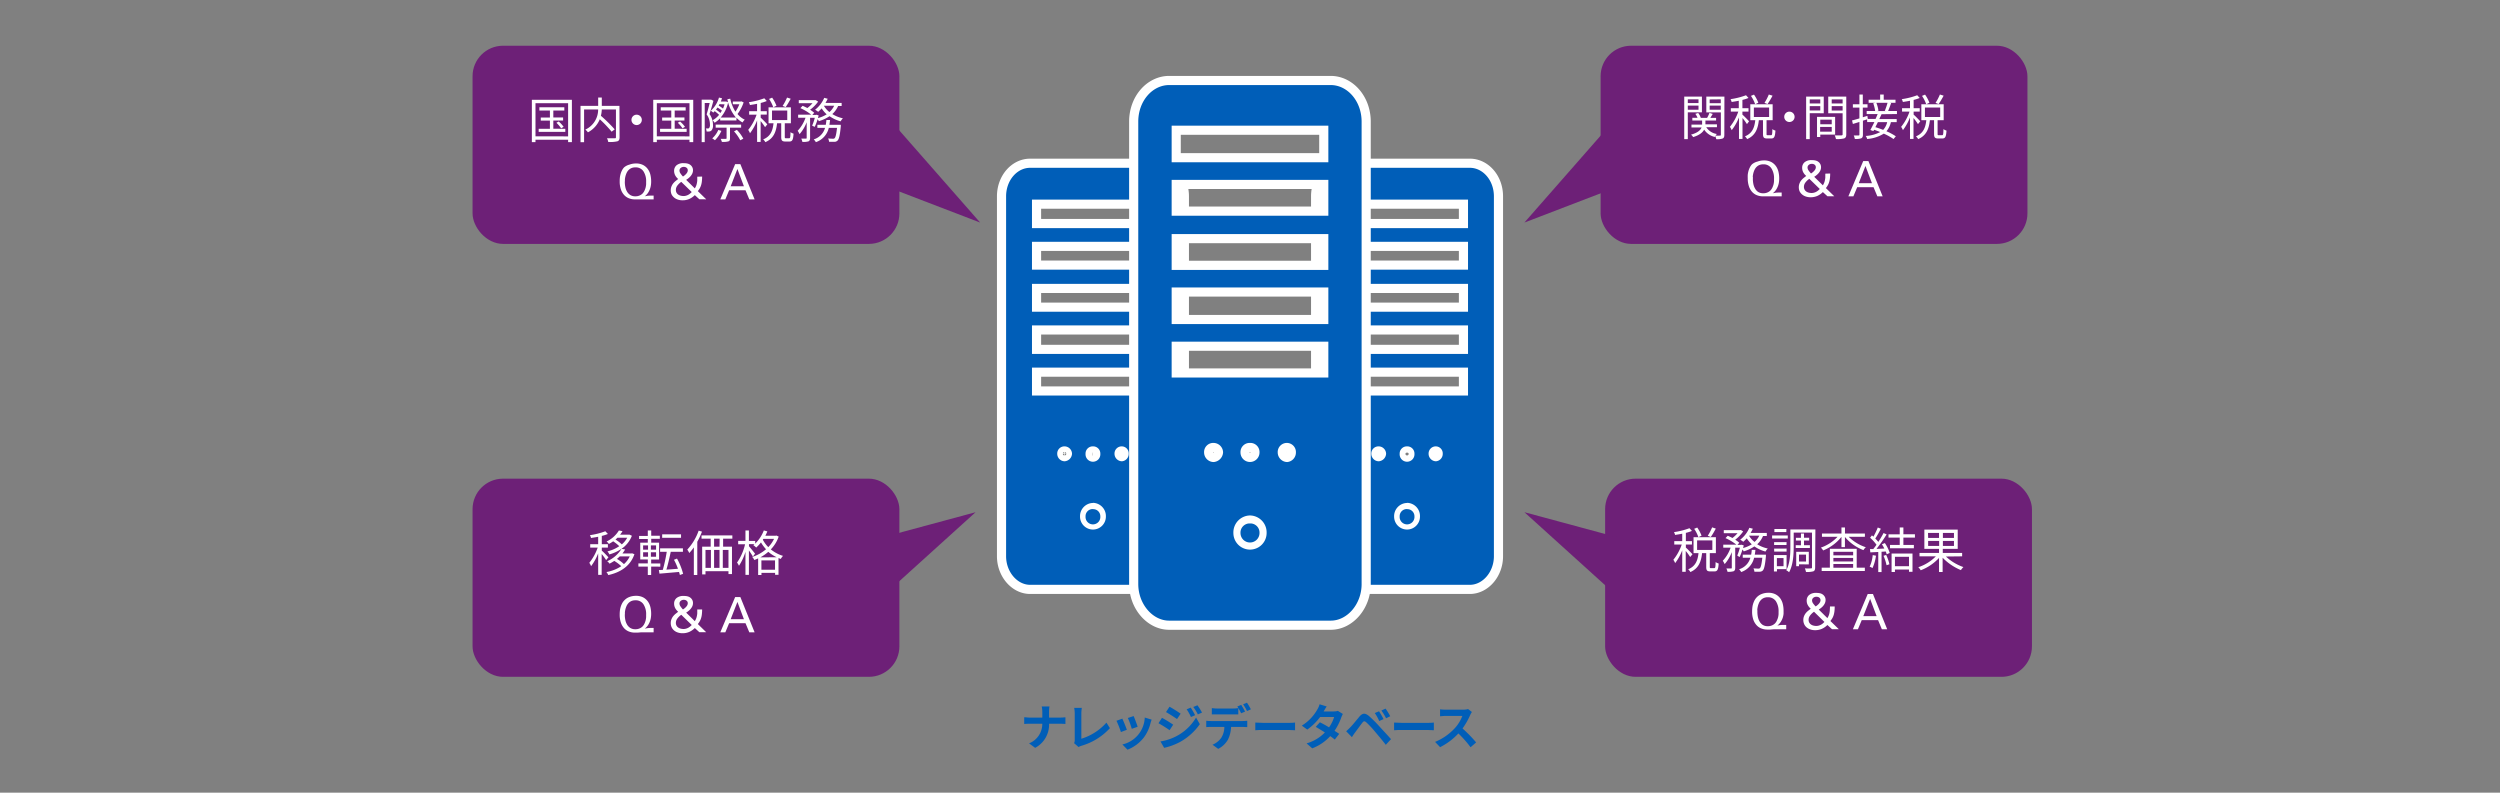
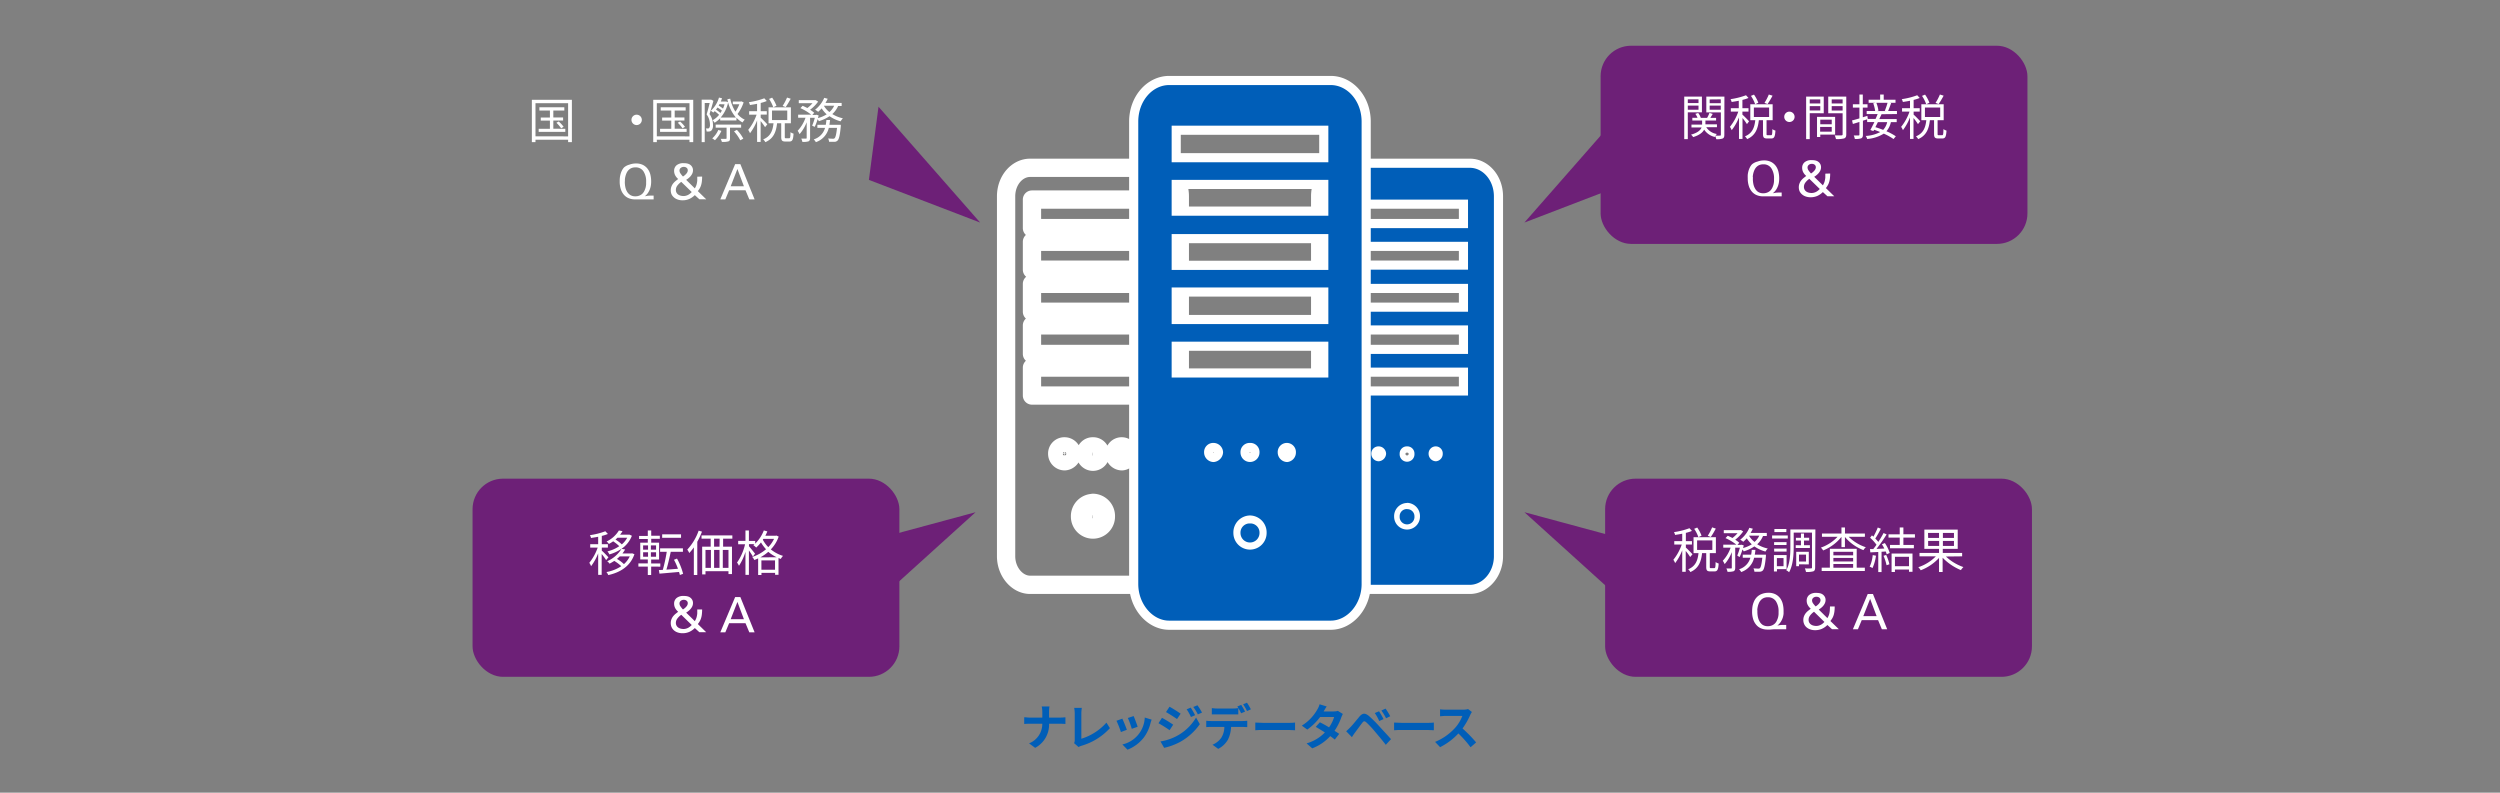
<svg xmlns="http://www.w3.org/2000/svg" viewBox="0 0 820 260">
  <rect x="0" y="0" width="820" height="260" fill="#808080" stroke="none" />
  <defs>
    <style>.cls-1,.cls-4{fill:#005eb8;}.cls-2,.cls-3{fill:none;}.cls-3{stroke:#fff;stroke-linecap:round;stroke-linejoin:round;stroke-width:6px;}.cls-4{fill-rule:evenodd;}.cls-5{fill:#6d2077;}.cls-6{fill:#fff;}</style>
  </defs>
  <g id="レイヤー_2" data-name="レイヤー 2">
    <g id="レイヤー_1-2" data-name="レイヤー 1">
      <path class="cls-1" d="M347.71,235.37c.74,0,1.41-.07,1.75-.1v2.18c-.34,0-1.12-.07-1.76-.07h-3.6a8.6,8.6,0,0,1-4.57,7.91l-2-1.47a6.84,6.84,0,0,0,4.34-6.44h-4.08c-.71,0-1.35.05-1.85.08v-2.2c.49,0,1.14.11,1.78.11h4.16v-1.76a8.27,8.27,0,0,0-.2-1.88h2.54a12.09,12.09,0,0,0-.13,1.89v1.75Z" />
      <path class="cls-1" d="M352.3,243.75a2.11,2.11,0,0,0,.21-1V234a9.55,9.55,0,0,0-.18-1.81h2.51a12.06,12.06,0,0,0-.16,1.81v8.31a18.2,18.2,0,0,0,8.23-5.29l1.14,1.81a20.24,20.24,0,0,1-9.29,5.77,4.72,4.72,0,0,0-1,.43Z" />
      <path class="cls-1" d="M369.61,239.37l-1.95.74a33.94,33.94,0,0,0-1.46-3.7l1.92-.69C368.52,236.54,369.29,238.47,369.61,239.37Zm8.13-3.33c-.19.51-.29.85-.38,1.17a13,13,0,0,1-2.18,4.69,12.57,12.57,0,0,1-5.36,4l-1.68-1.72a9.42,9.42,0,0,0,7.34-8.83Zm-4.59,2.34-1.93.67a25.91,25.91,0,0,0-1.29-3.55l1.9-.63C372.14,235.56,372.92,237.64,373.15,238.38Z" />
      <path class="cls-1" d="M384.8,237.7l-1.17,1.8a42.89,42.89,0,0,0-3.65-2.29l1.15-1.76C382.22,236,384,237.13,384.8,237.7Zm1.28,3.65a16.24,16.24,0,0,0,6.23-6l1.23,2.18a19.4,19.4,0,0,1-6.35,5.76,20.46,20.46,0,0,1-5.35,2l-1.2-2.1A17.1,17.1,0,0,0,386.08,241.35Zm1.17-7.26-1.19,1.76c-.89-.63-2.56-1.7-3.61-2.29l1.15-1.76C384.66,232.37,386.42,233.51,387.25,234.09Zm4.77.49-1.39.6a15.46,15.46,0,0,0-1.41-2.52l1.33-.56A25.67,25.67,0,0,1,392,234.58Zm2.24-.86-1.36.61a14.69,14.69,0,0,0-1.51-2.44l1.37-.56A20.38,20.38,0,0,1,394.26,233.72Z" />
      <path class="cls-1" d="M407.65,236.5a12.79,12.79,0,0,0,1.45-.09v2.08c-.4,0-1-.05-1.45-.05h-3.86a10.3,10.3,0,0,1-1,4.11,7.69,7.69,0,0,1-3.22,3.08l-1.87-1.36a6.64,6.64,0,0,0,2.89-2.29,6.89,6.89,0,0,0,1-3.54h-4.41c-.46,0-1.08,0-1.53.06v-2.09a13,13,0,0,0,1.53.09Zm-8.45-2.17c-.55,0-1.24,0-1.72,0v-2.07a12.1,12.1,0,0,0,1.72.13h5.23a12.59,12.59,0,0,0,1.73-.13v2.07c-.54,0-1.17,0-1.73,0Zm7.9-.37a21.5,21.5,0,0,0-1.26-2.23l1.28-.52a24.56,24.56,0,0,1,1.26,2.19Zm1.92-.74a17.38,17.38,0,0,0-1.28-2.21l1.27-.52a21.1,21.1,0,0,1,1.28,2.17Z" />
      <path class="cls-1" d="M411.74,237c.58.05,1.74.1,2.58.1h8.59c.74,0,1.46-.06,1.87-.1v2.52c-.38,0-1.2-.08-1.87-.08h-8.59c-.92,0-2,0-2.58.08Z" />
      <path class="cls-1" d="M440.46,234.18a8.09,8.09,0,0,0-.52,1.14,19,19,0,0,1-2.21,4.39c.59.36,1.13.73,1.53,1l-1.45,1.87c-.39-.33-.9-.72-1.49-1.13a15.35,15.35,0,0,1-5.91,4l-1.85-1.62a13.52,13.52,0,0,0,6-3.58c-1.09-.71-2.18-1.36-3-1.83l1.36-1.52c.85.44,1.94,1,3,1.68a11.43,11.43,0,0,0,1.67-3.4H433a19.25,19.25,0,0,1-4.22,4.13L427,238a14.63,14.63,0,0,0,5.1-5.32,6.49,6.49,0,0,0,.72-1.68l2.33.72c-.39.56-.8,1.3-1,1.63v0h3.28a4.79,4.79,0,0,0,1.39-.18Z" />
      <path class="cls-1" d="M442.83,238.63c.74-.73,2-2.3,3.08-3.61,1-1.14,1.82-1.25,3.13-.15a40.08,40.08,0,0,1,3.27,3.25c1.07,1.17,2.78,3,3.94,4.32l-1.71,1.86c-1-1.31-2.49-3.09-3.43-4.19a32.11,32.11,0,0,0-2.95-3.17c-.56-.48-.83-.48-1.29.09-.63.8-1.78,2.39-2.44,3.27-.36.49-.75,1.07-1,1.49l-1.89-1.94C442,239.45,442.35,239.11,442.83,238.63Zm11-2.77-1.44.63a15.51,15.51,0,0,0-1.46-2.61l1.39-.58A25.27,25.27,0,0,1,453.8,235.86Zm2.19-.94-1.39.67a16.6,16.6,0,0,0-1.54-2.54l1.38-.63A24.33,24.33,0,0,1,456,234.92Z" />
      <path class="cls-1" d="M457.26,237c.57.05,1.74.1,2.57.1h8.6c.74,0,1.45-.06,1.87-.1v2.52c-.38,0-1.2-.08-1.87-.08h-8.6c-.91,0-2,0-2.57.08Z" />
      <path class="cls-1" d="M482.78,233.54a6.74,6.74,0,0,0-.56,1,24.23,24.23,0,0,1-2.51,4.4,44.49,44.49,0,0,1,4.46,4.57l-1.82,1.59a36.4,36.4,0,0,0-4-4.53,21,21,0,0,1-6,4.5l-1.64-1.73a18.17,18.17,0,0,0,6.56-4.6,12.41,12.41,0,0,0,2.38-3.92h-5.42c-.68,0-1.56.1-1.89.12v-2.28a16.42,16.42,0,0,0,1.89.11h5.63a6,6,0,0,0,1.67-.2Z" />
      <rect class="cls-2" width="820" height="260" />
      <path class="cls-3" d="M378.49,120.57h-40v9.16h40Zm0-13.84h-40v9.36h40Zm0-13.63h-40v9.15h40ZM349.2,146.41a2.35,2.35,0,0,0-2.43,2.45,2.47,2.47,0,0,0,2.43,2.44,2.61,2.61,0,0,0,2.42-2.44A2.47,2.47,0,0,0,349.2,146.41Zm18.79,0a2.35,2.35,0,0,0-2.43,2.45A2.47,2.47,0,0,0,368,151.3a2.43,2.43,0,0,0,2.22-2.44A2.31,2.31,0,0,0,368,146.41Zm-9.5,0a2.35,2.35,0,0,0-2.43,2.45,2.43,2.43,0,1,0,4.85,0A2.35,2.35,0,0,0,358.49,146.41Zm0,20.56a2.34,2.34,0,0,0-2.43,2.44,2.43,2.43,0,1,0,4.85,0A2.34,2.34,0,0,0,358.49,167Zm0-2a4.33,4.33,0,0,0-4.24,4.48,4.24,4.24,0,1,0,8.48,0A4.34,4.34,0,0,0,358.49,164.93Zm20-85.67h-40v9.16h40Zm0-13.84h-40v9.36h40Zm8.49,117c0,5.09-3.64,9.36-7.88,9.36H337.88c-4.24,0-7.88-4.27-7.88-9.36V64.4c0-5.29,3.64-9.36,7.88-9.36H379.1c4.24,0,7.88,4.07,7.88,9.36Z" />
-       <path class="cls-4" d="M378.49,120.57h-40v9.16h40Zm0-13.84h-40v9.36h40Zm0-13.63h-40v9.15h40ZM349.2,146.41a2.35,2.35,0,0,0-2.43,2.45,2.47,2.47,0,0,0,2.43,2.44,2.61,2.61,0,0,0,2.42-2.44A2.47,2.47,0,0,0,349.2,146.41Zm18.79,0a2.35,2.35,0,0,0-2.43,2.45A2.47,2.47,0,0,0,368,151.3a2.43,2.43,0,0,0,2.22-2.44A2.31,2.31,0,0,0,368,146.41Zm-9.5,0a2.35,2.35,0,0,0-2.43,2.45,2.43,2.43,0,1,0,4.85,0A2.35,2.35,0,0,0,358.49,146.41Zm0,20.56a2.34,2.34,0,0,0-2.43,2.44,2.43,2.43,0,1,0,4.85,0A2.34,2.34,0,0,0,358.49,167Zm0-2a4.33,4.33,0,0,0-4.24,4.48,4.24,4.24,0,1,0,8.48,0A4.34,4.34,0,0,0,358.49,164.93Zm20-85.67h-40v9.16h40Zm0-13.84h-40v9.36h40Zm8.49,117c0,5.09-3.64,9.36-7.88,9.36H337.88c-4.24,0-7.88-4.27-7.88-9.36V64.4c0-5.29,3.64-9.36,7.88-9.36H379.1c4.24,0,7.88,4.07,7.88,9.36Z" />
      <path class="cls-3" d="M481.51,120.57h-40v9.16h40Zm0-13.84h-40v9.36h40Zm0-13.63h-40v9.15h40Zm-29.29,53.31a2.35,2.35,0,0,0-2.43,2.45,2.47,2.47,0,0,0,2.43,2.44,2.61,2.61,0,0,0,2.42-2.44A2.47,2.47,0,0,0,452.22,146.41Zm18.79,0a2.35,2.35,0,0,0-2.43,2.45A2.47,2.47,0,0,0,471,151.3a2.43,2.43,0,0,0,2.22-2.44A2.31,2.31,0,0,0,471,146.41Zm-9.5,0a2.35,2.35,0,0,0-2.42,2.45,2.43,2.43,0,1,0,4.85,0A2.35,2.35,0,0,0,461.51,146.41Zm0,20.56a2.34,2.34,0,0,0-2.42,2.44,2.43,2.43,0,1,0,4.85,0A2.34,2.34,0,0,0,461.51,167Zm0-2a4.34,4.34,0,0,0-4.24,4.48,4.24,4.24,0,1,0,8.48,0A4.33,4.33,0,0,0,461.51,164.93Zm20-85.67h-40v9.16h40Zm0-13.84h-40v9.36h40Zm8.49,117c0,5.09-3.64,9.36-7.88,9.36H440.9c-4.24,0-7.88-4.27-7.88-9.36V64.4c0-5.29,3.64-9.36,7.88-9.36h41.22c4.24,0,7.88,4.07,7.88,9.36Z" />
      <path class="cls-4" d="M481.51,120.57h-40v9.16h40Zm0-13.84h-40v9.36h40Zm0-13.63h-40v9.15h40Zm-29.29,53.31a2.35,2.35,0,0,0-2.43,2.45,2.47,2.47,0,0,0,2.43,2.44,2.61,2.61,0,0,0,2.42-2.44A2.47,2.47,0,0,0,452.22,146.41Zm18.79,0a2.35,2.35,0,0,0-2.43,2.45A2.47,2.47,0,0,0,471,151.3a2.43,2.43,0,0,0,2.22-2.44A2.31,2.31,0,0,0,471,146.41Zm-9.5,0a2.35,2.35,0,0,0-2.42,2.45,2.43,2.43,0,1,0,4.85,0A2.35,2.35,0,0,0,461.51,146.41Zm0,20.56a2.34,2.34,0,0,0-2.42,2.44,2.43,2.43,0,1,0,4.85,0A2.34,2.34,0,0,0,461.51,167Zm0-2a4.34,4.34,0,0,0-4.24,4.48,4.24,4.24,0,1,0,8.48,0A4.33,4.33,0,0,0,461.51,164.93Zm20-85.67h-40v9.16h40Zm0-13.84h-40v9.36h40Zm8.49,117c0,5.09-3.64,9.36-7.88,9.36H440.9c-4.24,0-7.88-4.27-7.88-9.36V64.4c0-5.29,3.64-9.36,7.88-9.36h41.22c4.24,0,7.88,4.07,7.88,9.36Z" />
      <path class="cls-3" d="M435.7,112.07H384.3v11.76h51.4Zm0-17.78H384.3v12h51.4Zm0-17.52H384.3V88.53h51.4Zm-37.64,68.51a3,3,0,0,0-3.12,3.13,3.17,3.17,0,0,0,3.12,3.14,3.36,3.36,0,0,0,3.11-3.14A3.16,3.16,0,0,0,398.06,145.28Zm24.14,0a3,3,0,0,0-3.11,3.13,3.17,3.17,0,0,0,3.11,3.14,3.13,3.13,0,0,0,2.86-3.14A3,3,0,0,0,422.2,145.28Zm-12.2,0a3,3,0,0,0-3.12,3.13,3.12,3.12,0,1,0,6.24,0A3,3,0,0,0,410,145.28Zm0,26.41a3,3,0,0,0-3.12,3.13,3.12,3.12,0,1,0,6.24,0A3,3,0,0,0,410,171.69Zm0-2.62a5.56,5.56,0,0,0-5.45,5.75,5.45,5.45,0,1,0,10.9,0A5.56,5.56,0,0,0,410,169.07ZM435.7,59H384.3V70.75h51.4Zm0-17.78H384.3v12h51.4Zm10.91,150.35c0,6.54-4.68,12-10.13,12h-53c-5.45,0-10.13-5.49-10.13-12V39.9c0-6.8,4.68-12,10.13-12h53c5.45,0,10.13,5.23,10.13,12Z" />
      <path class="cls-4" d="M435.7,112.07H384.3v11.76h51.4Zm0-17.78H384.3v12h51.4Zm0-17.52H384.3V88.53h51.4Zm-37.64,68.51a3,3,0,0,0-3.12,3.13,3.17,3.17,0,0,0,3.12,3.14,3.36,3.36,0,0,0,3.11-3.14A3.16,3.16,0,0,0,398.06,145.28Zm24.14,0a3,3,0,0,0-3.11,3.13,3.17,3.17,0,0,0,3.11,3.14,3.13,3.13,0,0,0,2.86-3.14A3,3,0,0,0,422.2,145.28Zm-12.2,0a3,3,0,0,0-3.12,3.13,3.12,3.12,0,1,0,6.24,0A3,3,0,0,0,410,145.28Zm0,26.41a3,3,0,0,0-3.12,3.13,3.12,3.12,0,1,0,6.24,0A3,3,0,0,0,410,171.69Zm0-2.62a5.56,5.56,0,0,0-5.45,5.75,5.45,5.45,0,1,0,10.9,0A5.56,5.56,0,0,0,410,169.07ZM435.7,59H384.3V70.75h51.4Zm0-17.78H384.3v12h51.4Zm10.91,150.35c0,6.54-4.68,12-10.13,12h-53c-5.45,0-10.13-5.49-10.13-12V39.9c0-6.8,4.68-12,10.13-12h53c5.45,0,10.13,5.23,10.13,12Z" />
      <rect class="cls-5" x="525" y="15" width="140" height="65" rx="10" />
      <polyline class="cls-5" points="533.33 35 500 73 536.49 59" />
      <path class="cls-6" d="M553.6,36.84v8.79h-1.17V31.69h5.8v5.15Zm0-4.26v1.23h3.51V32.58ZM557.11,36V34.63H553.6V36Zm8.47,8.24c0,.64-.13,1-.56,1.2a5.52,5.52,0,0,1-2.1.21,3.94,3.94,0,0,0-.32-1,1.12,1.12,0,0,0-.16.27,5.75,5.75,0,0,1-3.48-2.4c-.46.89-1.47,1.79-3.6,2.45a4.32,4.32,0,0,0-.7-.81c2.26-.62,3.14-1.53,3.46-2.36H554.8v-.92h3.49V39.54h-3.21v-.89h1.71a5.36,5.36,0,0,0-.72-1.3l.93-.3a5,5,0,0,1,.86,1.6h2.08a11.92,11.92,0,0,0,.77-1.63l1.07.35L561,38.65h1.88v.89h-3.5v1.25h3.78v.92h-3.52a5,5,0,0,0,3.5,2.24,3.13,3.13,0,0,0-.46.53,14.7,14.7,0,0,0,1.48,0c.21,0,.28-.08.28-.3V36.86h-4.77V31.69h5.94Zm-4.81-11.62v1.23h3.64V32.58ZM564.41,36V34.63h-3.64V36Z" />
      <path class="cls-6" d="M573,40.71a18.37,18.37,0,0,0-1.46-2v6.85h-1.15V38.5A16.74,16.74,0,0,1,568,42.7a5.46,5.46,0,0,0-.59-1.09,16.54,16.54,0,0,0,2.75-5h-2.45V35.48h2.61V33.05c-.78.16-1.6.28-2.34.4a4.25,4.25,0,0,0-.36-.93,23.79,23.79,0,0,0,5.07-1.28l.82.89a12.61,12.61,0,0,1-2,.64v2.71h2V36.6h-2v1c.5.41,1.86,1.82,2.18,2.19Zm7.89,3.64c.34,0,.42-.26.45-2a3.1,3.1,0,0,0,1,.48c-.11,2.05-.42,2.59-1.36,2.59h-1.36c-1.11,0-1.36-.35-1.36-1.54V39.43h-1.36c-.29,2.69-1.07,5-3.84,6.2a3.79,3.79,0,0,0-.72-.91c2.49-1,3.13-3,3.39-5.29h-1.63V34.21h7.33v5.22h-2v4.45c0,.4,0,.47.39.47Zm-5.2-10.15a11.78,11.78,0,0,0-1.38-2.75l1-.42a11.84,11.84,0,0,1,1.42,2.67Zm-.42,4.18h5V35.26h-5Zm6.13-7a24.83,24.83,0,0,1-1.65,2.76l-1-.4A17,17,0,0,0,580.17,31Z" />
-       <path class="cls-6" d="M586.92,36.62a1.7,1.7,0,1,1-1.69,1.69A1.68,1.68,0,0,1,586.92,36.62Z" />
+       <path class="cls-6" d="M586.92,36.62a1.7,1.7,0,1,1-1.69,1.69A1.68,1.68,0,0,1,586.92,36.62" />
      <path class="cls-6" d="M593.59,37.14v8.49h-1.18V31.69h5.78v5.45Zm0-4.53v1.33h3.46V32.61Zm3.46,3.62V34.82h-3.46v1.41Zm0,7.91v.8h-1.07v-6.6h5.94v5.8Zm0-4.88v1.49h3.76V39.26Zm3.76,3.93V41.64H597v1.55Zm4.77.85c0,.76-.17,1.16-.7,1.36a8.82,8.82,0,0,1-2.69.21,4.36,4.36,0,0,0-.42-1.21c1,0,2,0,2.24,0s.37-.1.37-.38V37.16h-4.72V31.69h5.92Zm-4.78-11.43v1.33h3.58V32.61Zm3.58,3.64V34.82h-3.58v1.43Z" />
      <path class="cls-6" d="M617.15,37.46c-.22.5-.48,1-.73,1.59h5.7v1h-1.91a6.64,6.64,0,0,1-1.46,3,18.7,18.7,0,0,1,3.08,1.65l-.75.91a19.27,19.27,0,0,0-3.2-1.78,11.91,11.91,0,0,1-5.45,1.76,3.14,3.14,0,0,0-.48-1,11.54,11.54,0,0,0,4.76-1.28c-.69-.27-1.38-.53-2-.75l-.24.44-1-.36c.39-.71.87-1.64,1.33-2.61h-2.37v-.88l-1.39.43v4.56c0,.67-.14,1-.54,1.22a5.55,5.55,0,0,1-2.12.21,4.93,4.93,0,0,0-.35-1.14c.72,0,1.38,0,1.59,0s.27-.07.27-.31V40l-2.15.66-.27-1.16c.66-.15,1.51-.4,2.42-.67V35.3h-2.15V34.21h2.15V31H611v3.2h1.55V35.3H611v3.16L612.5,38l.14,1h2.55c.25-.55.48-1.09.68-1.59h-3.6v-1h2.79a13.5,13.5,0,0,0-.64-2.54l.77-.16h-2.28v-1h3.78V31h1.17v1.71h3.87v1h-2l.57.08c-.32.9-.69,1.92-1,2.62h2.9v1Zm-1.21,2.6c-.27.57-.55,1.13-.82,1.65.82.24,1.68.54,2.55.89A5.46,5.46,0,0,0,619,40.06Zm-.5-6.34a10.45,10.45,0,0,1,.69,2.59l-.43.11h2.88l-.37-.06a21.55,21.55,0,0,0,.9-2.64Z" />
      <path class="cls-6" d="M629.09,40.71a18.37,18.37,0,0,0-1.46-2v6.85h-1.15V38.5a17.06,17.06,0,0,1-2.32,4.2,5.46,5.46,0,0,0-.59-1.09,16.54,16.54,0,0,0,2.75-5h-2.45V35.48h2.61V33.05c-.78.16-1.6.28-2.34.4a4.25,4.25,0,0,0-.36-.93,23.79,23.79,0,0,0,5.07-1.28l.82.89a12.94,12.94,0,0,1-2,.64v2.71h2V36.6h-2v1c.5.41,1.86,1.82,2.18,2.19ZM637,44.35c.34,0,.42-.26.45-2a3.1,3.1,0,0,0,1,.48c-.11,2.05-.42,2.59-1.36,2.59h-1.36c-1.11,0-1.36-.35-1.36-1.54V39.43H633c-.29,2.69-1.07,5-3.84,6.2a3.61,3.61,0,0,0-.73-.91c2.5-1,3.14-3,3.4-5.29h-1.63V34.21h7.33v5.22h-2v4.45c0,.4.05.47.4.47Zm-5.2-10.15a12.18,12.18,0,0,0-1.38-2.75l1-.42a11.92,11.92,0,0,1,1.43,2.67Zm-.42,4.18h5V35.26h-5Zm6.13-7a26.46,26.46,0,0,1-1.65,2.76l-1-.4A17,17,0,0,0,636.29,31Z" />
      <path class="cls-6" d="M584.39,64.4h-2.24l-.55,0-.65,0-.62,0-.6,0-.6,0-.52,0-.38,0a5.19,5.19,0,0,1-1.94-.36,4.14,4.14,0,0,1-1.58-1.08,5.11,5.11,0,0,1-1.06-1.85,8,8,0,0,1-.39-2.65,10.72,10.72,0,0,1,0-1.1,7.22,7.22,0,0,1,.22-1.2,6,6,0,0,1,.44-1.18,4.28,4.28,0,0,1,.73-1.08A4.37,4.37,0,0,1,576.45,53a6,6,0,0,1,2.12-.38,5,5,0,0,1,2.4.52,4.49,4.49,0,0,1,1.54,1.35,5.35,5.35,0,0,1,.83,1.87,9.31,9.31,0,0,1,.24,2.09c0,.27,0,.61-.05,1a6,6,0,0,1-.26,1.29,6.18,6.18,0,0,1-.63,1.37,4.61,4.61,0,0,1-1.16,1.27l.77-.14a8.64,8.64,0,0,1,1.29-.08h.85Zm-9.45-5.67a8.61,8.61,0,0,0,.15,1.54,5,5,0,0,0,.54,1.51,3.21,3.21,0,0,0,1,1.15,3,3,0,0,0,1.7.46,3.28,3.28,0,0,0,1.41-.27,2.91,2.91,0,0,0,1-.68,3.58,3.58,0,0,0,.64-1,6.16,6.16,0,0,0,.35-1,6.45,6.45,0,0,0,.15-1c0-.31,0-.57,0-.77a5.9,5.9,0,0,0-.91-3.52,3,3,0,0,0-2.61-1.25,3.2,3.2,0,0,0-1.38.27,3.07,3.07,0,0,0-.95.71,3.59,3.59,0,0,0-.62,1,6.46,6.46,0,0,0-.35,1.08,6.33,6.33,0,0,0-.15,1C575,58.25,574.94,58.52,574.94,58.73Z" />
      <path class="cls-6" d="M600.3,56.91a13.32,13.32,0,0,1-.08,1.5,6.44,6.44,0,0,1-.23,1.22,5.12,5.12,0,0,1-.43,1.06,7.19,7.19,0,0,1-.67,1l2.75,2.68H599.4L597.9,63a6.1,6.1,0,0,1-1.81,1.26,5.39,5.39,0,0,1-2.19.44,4.76,4.76,0,0,1-1.67-.27,3.52,3.52,0,0,1-1.21-.71,3.14,3.14,0,0,1-.76-1,3.34,3.34,0,0,1-.25-1.3,3.3,3.3,0,0,1,.21-1.21,3.92,3.92,0,0,1,.55-1,5.88,5.88,0,0,1,.78-.8c.3-.23.59-.47.89-.69l-.41-.41a4,4,0,0,1-.44-.58,3,3,0,0,1-.34-.74,3,3,0,0,1-.14-.93,2.35,2.35,0,0,1,.8-1.85,3.44,3.44,0,0,1,2.31-.69,6.41,6.41,0,0,1,.95.06,3.92,3.92,0,0,1,.66.17,2.46,2.46,0,0,1,.46.23c.12.09.23.17.33.26a2.23,2.23,0,0,1,.5.71,2.12,2.12,0,0,1,.18.87,2.58,2.58,0,0,1-.25,1.15,4,4,0,0,1-.62.91,5.62,5.62,0,0,1-.73.67,7.58,7.58,0,0,1-.64.44l2.84,2.8a6.37,6.37,0,0,0,.38-.73,4,4,0,0,0,.26-.81,6.61,6.61,0,0,0,.16-1c0-.36,0-.79,0-1.29Zm-6.84,1.74A5.54,5.54,0,0,0,592.08,60a2.38,2.38,0,0,0-.39,1.26,1.79,1.79,0,0,0,.25,1,1.81,1.81,0,0,0,.61.62,2.58,2.58,0,0,0,.79.32,4,4,0,0,0,.8.1,3,3,0,0,0,1-.15,3.21,3.21,0,0,0,.77-.35,4,4,0,0,0,.58-.43l.4-.38Zm.58-1.76c.1-.06.23-.16.41-.29a5.52,5.52,0,0,0,.52-.47,2.59,2.59,0,0,0,.44-.59,1.47,1.47,0,0,0,.18-.71,1,1,0,0,0-.07-.37.89.89,0,0,0-.23-.35,1.27,1.27,0,0,0-.42-.27,1.59,1.59,0,0,0-.61-.1,1.47,1.47,0,0,0-1,.36,1.09,1.09,0,0,0-.39.82,1.68,1.68,0,0,0,.35,1A7.52,7.52,0,0,0,594,56.89Z" />
-       <path class="cls-6" d="M611.13,52.84h1.71l4.67,11.56h-1.74l-1.25-3h-5.36l-1.25,3h-1.65Zm-1.46,7.25H614l-2.13-5.66Z" />
-       <rect class="cls-5" x="155" y="15" width="140" height="65" rx="10" />
      <polyline class="cls-5" points="288.15 35 321.49 73 285 59" />
      <path class="cls-6" d="M187.58,32.73v13.9h-1.24v-.8h-10.7v.8h-1.19V32.73Zm-1.24,12V33.84h-10.7V44.72Zm-.92-2.48v1h-8.73v-1h3.68V39.55h-3v-1h3V36.26h-3.45V35.18h8.18v1.08h-3.61v2.27h3.21v1h-3.21v2.69Zm-2.17-2.4a9.54,9.54,0,0,1,1.62,1.75l-.81.48a11.65,11.65,0,0,0-1.56-1.81Z" />
-       <path class="cls-6" d="M203.22,45c0,.77-.18,1.16-.72,1.35a10.54,10.54,0,0,1-3,.21,4,4,0,0,0-.4-1.2c1.12,0,2.21,0,2.55,0s.38-.12.38-.4V35.9h-4.64a10.5,10.5,0,0,1-.29,2.08,49.26,49.26,0,0,1,4.52,4.45l-1,.77a41,41,0,0,0-3.89-4.08,8.48,8.48,0,0,1-3.89,4.29,4.79,4.79,0,0,0-.85-.9,7.22,7.22,0,0,0,4.2-6.61h-4.61V46.64h-1.17V34.73h5.79V32h1.19v2.73h5.79Z" />
      <path class="cls-6" d="M208.82,37.62a1.7,1.7,0,1,1-1.7,1.69A1.69,1.69,0,0,1,208.82,37.62Z" />
      <path class="cls-6" d="M227.38,32.73v13.9h-1.23v-.8H215.44v.8h-1.18V32.73Zm-1.23,12V33.84H215.44V44.72Zm-.93-2.48v1H216.5v-1h3.68V39.55h-3v-1h3V36.26h-3.46V35.18h8.18v1.08h-3.6v2.27h3.2v1h-3.2v2.69Zm-2.16-2.4a9.91,9.91,0,0,1,1.62,1.75l-.82.48a11,11,0,0,0-1.55-1.81Z" />
      <path class="cls-6" d="M234,33.07c-.37,1.34-.83,3-1.28,4.34A6.17,6.17,0,0,1,233.86,41a2.42,2.42,0,0,1-.54,1.84,1.27,1.27,0,0,1-.72.29,7.23,7.23,0,0,1-.85,0,2.38,2.38,0,0,0-.24-1,3.42,3.42,0,0,0,.71,0,.5.5,0,0,0,.38-.14,1.71,1.71,0,0,0,.26-1.12,5.65,5.65,0,0,0-1.09-3.35c.37-1.15.73-2.64,1-3.73h-1.62V46.61h-1V32.69h3l.14,0Zm9.91.51a13.22,13.22,0,0,1-2,3.81,6.9,6.9,0,0,0,2.37,1.87,3.8,3.8,0,0,0-.72.9,7.28,7.28,0,0,1-2-1.54v.9h-5.34v-.74a8.94,8.94,0,0,1-1.83,1.48,3.4,3.4,0,0,0-.66-.82,7.05,7.05,0,0,0,2.13-1.78,14.5,14.5,0,0,0-1.44-1.2,5.43,5.43,0,0,1-.48.48,6.5,6.5,0,0,0-.8-.62A9.14,9.14,0,0,0,235.82,32l1,.22a10.8,10.8,0,0,1-.4,1.08H238l.19,0,.65.25a11.28,11.28,0,0,1-2.46,5h5a12.91,12.91,0,0,1-2.8-6l.93-.18a13.35,13.35,0,0,0,1.71,4.26,11.24,11.24,0,0,0,1.28-2.43h-2.14v-.9H243l.19-.06Zm-7.29,9.35A10,10,0,0,1,234.5,46a7.33,7.33,0,0,0-.89-.61,8.1,8.1,0,0,0,2-2.77Zm2.82-1.06v3.51c0,.58-.11.86-.56,1a6.34,6.34,0,0,1-2.11.16,4.63,4.63,0,0,0-.39-1h1.67c.21,0,.27-.06.27-.24V41.87h-3.58v-1h8.35v1Zm-3.15-4.8c.17-.25.33-.53.49-.8a11.21,11.21,0,0,0-1.44-1c-.16.24-.33.47-.49.69A11,11,0,0,1,236.3,37.07Zm-.32-2.9-.24.45a11.3,11.3,0,0,1,1.42,1,12.94,12.94,0,0,0,.51-1.4Zm5.73,8.42a13,13,0,0,1,2.11,2.89l-1,.54a13.68,13.68,0,0,0-2.05-2.93Z" />
      <path class="cls-6" d="M250.94,41.71a18.09,18.09,0,0,0-1.45-2v6.85h-1.16V39.5A16.74,16.74,0,0,1,246,43.7a5.46,5.46,0,0,0-.59-1.09,16.54,16.54,0,0,0,2.75-5h-2.44V36.48h2.6V34.05c-.78.16-1.6.28-2.33.4a4.87,4.87,0,0,0-.37-.93,23.79,23.79,0,0,0,5.07-1.28l.82.89a12.8,12.8,0,0,1-2,.64v2.71h2V37.6h-2v1c.49.41,1.85,1.82,2.17,2.19Zm7.89,3.64c.34,0,.42-.26.45-2a3.1,3.1,0,0,0,1,.48c-.11,2.05-.41,2.59-1.36,2.59H257.6c-1.1,0-1.36-.35-1.36-1.54V40.43h-1.36c-.29,2.69-1.07,5-3.84,6.2a3.56,3.56,0,0,0-.72-.91c2.5-1,3.14-3,3.39-5.29h-1.63V35.21h7.33v5.22h-2v4.45c0,.4.05.47.4.47Zm-5.2-10.15a12.11,12.11,0,0,0-1.37-2.75l1-.42a11.45,11.45,0,0,1,1.42,2.67Zm-.41,4.18h5V36.26h-5Zm6.13-7a28.33,28.33,0,0,1-1.65,2.76l-1-.4A17.78,17.78,0,0,0,258.15,32Z" />
      <path class="cls-6" d="M266.38,41.22a16.15,16.15,0,0,0,.87-2.58h-1.54v6.59c0,.61-.13.93-.53,1.14a6.23,6.23,0,0,1-2,.18,4.8,4.8,0,0,0-.36-1.09c.68,0,1.31,0,1.52,0s.25-.07.25-.25V40.1A12.71,12.71,0,0,1,262.25,44a5.72,5.72,0,0,0-.62-1.1,12.05,12.05,0,0,0,2.58-4.29h-2.42v-1h4.29a16.21,16.21,0,0,0-3.55-2.14l.73-.77c.5.21,1,.46,1.56.73a11.43,11.43,0,0,0,1.68-1.58H262v-1h5.37l.21,0,.77.48A12,12,0,0,1,265.71,36a9.71,9.71,0,0,1,1.35,1l-.61.69h1.18l.18-.06.72.25c-.08.27-.16.56-.24.85a10.33,10.33,0,0,0,2.86-1.23,8.94,8.94,0,0,1-1.64-1.95,13.56,13.56,0,0,1-1.16,1.13,7.27,7.27,0,0,0-1-.69,9.9,9.9,0,0,0,3-3.9l1.13.3a11.42,11.42,0,0,1-.73,1.38h5.31v1H274.9A7.63,7.63,0,0,1,273,37.41a10.57,10.57,0,0,0,3.47,1.39,5.36,5.36,0,0,0-.75,1,11.31,11.31,0,0,1-3.63-1.69,12.74,12.74,0,0,1-3.49,1.63,4.73,4.73,0,0,0-.43-.62,14.62,14.62,0,0,1-.95,2.49Zm9.4-.29s0,.32,0,.51c-.29,3-.59,4.2-1.06,4.66a1.43,1.43,0,0,1-1,.42c-.38,0-1.06,0-1.78,0a3,3,0,0,0-.32-1.1c.69.06,1.33.08,1.59.08a.66.66,0,0,0,.54-.17c.31-.3.55-1.2.79-3.39h-2.69a6.49,6.49,0,0,1-4.25,4.69,3.81,3.81,0,0,0-.7-.91,5.47,5.47,0,0,0,3.71-3.78H268.1v-1h2.75a15.65,15.65,0,0,0,.21-1.59h1.2c-.05.55-.13,1.08-.22,1.59Zm-5.54-6.24a7,7,0,0,0,1.81,2.06,5.84,5.84,0,0,0,1.55-2.06Z" />
      <path class="cls-6" d="M214.39,65.4h-2.24l-.55,0-.65,0-.62,0-.6,0-.6,0-.52,0-.38,0a5.19,5.19,0,0,1-1.94-.36,4.14,4.14,0,0,1-1.58-1.08,5.11,5.11,0,0,1-1.06-1.85,8,8,0,0,1-.39-2.65,10.72,10.72,0,0,1,.05-1.1,7.22,7.22,0,0,1,.22-1.2,6,6,0,0,1,.44-1.18,4.28,4.28,0,0,1,.73-1.08A4.37,4.37,0,0,1,206.45,54a6,6,0,0,1,2.12-.38,5,5,0,0,1,2.4.52,4.49,4.49,0,0,1,1.54,1.35,5.35,5.35,0,0,1,.83,1.87,9.31,9.31,0,0,1,.24,2.09c0,.27,0,.61-.05,1a6,6,0,0,1-.26,1.29,6.18,6.18,0,0,1-.63,1.37,4.61,4.61,0,0,1-1.16,1.27l.77-.14a8.64,8.64,0,0,1,1.29-.08h.85Zm-9.45-5.67a8.61,8.61,0,0,0,.15,1.54,5,5,0,0,0,.54,1.51,3.21,3.21,0,0,0,1.05,1.15,3,3,0,0,0,1.7.46,3.28,3.28,0,0,0,1.41-.27,2.91,2.91,0,0,0,1-.68,3.58,3.58,0,0,0,.64-1,6.16,6.16,0,0,0,.35-1,6.45,6.45,0,0,0,.15-1c0-.31,0-.57,0-.77a5.9,5.9,0,0,0-.91-3.52,3,3,0,0,0-2.61-1.25,3.2,3.2,0,0,0-1.38.27,3.07,3.07,0,0,0-.95.71,3.59,3.59,0,0,0-.62,1,6.46,6.46,0,0,0-.35,1.08,6.33,6.33,0,0,0-.15,1C205,59.25,204.94,59.52,204.94,59.73Z" />
      <path class="cls-6" d="M230.3,57.91a13.32,13.32,0,0,1-.08,1.5,6.44,6.44,0,0,1-.23,1.22,5.12,5.12,0,0,1-.43,1.06,7.19,7.19,0,0,1-.67,1l2.75,2.68H229.4L227.9,64a6.1,6.1,0,0,1-1.81,1.26,5.39,5.39,0,0,1-2.19.44,4.76,4.76,0,0,1-1.67-.27,3.52,3.52,0,0,1-1.21-.71,3.14,3.14,0,0,1-.76-1,3.34,3.34,0,0,1-.25-1.3,3.3,3.3,0,0,1,.21-1.21,3.92,3.92,0,0,1,.55-1,5.88,5.88,0,0,1,.78-.8c.3-.23.59-.47.89-.69-.12-.11-.25-.24-.41-.41a4,4,0,0,1-.44-.58,3,3,0,0,1-.34-.74,3,3,0,0,1-.14-.93,2.35,2.35,0,0,1,.8-1.85,3.44,3.44,0,0,1,2.31-.69,6.41,6.41,0,0,1,.95.06,3.92,3.92,0,0,1,.66.17,2.46,2.46,0,0,1,.46.23c.12.09.23.17.33.26a2.23,2.23,0,0,1,.5.71,2.12,2.12,0,0,1,.18.87,2.58,2.58,0,0,1-.25,1.15,4,4,0,0,1-.62.91,5.62,5.62,0,0,1-.73.67,7.58,7.58,0,0,1-.64.44l2.84,2.8a6.37,6.37,0,0,0,.38-.73,4,4,0,0,0,.26-.81,6.61,6.61,0,0,0,.16-1c0-.36,0-.79,0-1.29Zm-6.84,1.74A5.54,5.54,0,0,0,222.08,61a2.38,2.38,0,0,0-.39,1.26,1.79,1.79,0,0,0,.25,1,1.81,1.81,0,0,0,.61.62,2.58,2.58,0,0,0,.79.32,4,4,0,0,0,.8.1,3,3,0,0,0,1-.15,3.21,3.21,0,0,0,.77-.35,4,4,0,0,0,.58-.43l.4-.38Zm.58-1.76c.1-.06.23-.16.41-.29a5.52,5.52,0,0,0,.52-.47,2.59,2.59,0,0,0,.44-.59,1.47,1.47,0,0,0,.18-.71,1,1,0,0,0-.07-.37.89.89,0,0,0-.23-.35,1.27,1.27,0,0,0-.42-.27,1.59,1.59,0,0,0-.61-.1,1.47,1.47,0,0,0-1,.36,1.09,1.09,0,0,0-.39.82,1.68,1.68,0,0,0,.35,1A7.52,7.52,0,0,0,224,57.89Z" />
      <path class="cls-6" d="M241.13,53.84h1.71l4.67,11.56h-1.74l-1.25-3h-5.36l-1.25,3h-1.65Zm-1.46,7.25H244l-2.13-5.66Z" />
      <rect class="cls-5" x="526.48" y="157" width="140" height="65" rx="10" />
      <polyline class="cls-5" points="533.33 177 500 168 536.49 201" />
      <path class="cls-6" d="M554.38,182.71a18.37,18.37,0,0,0-1.46-2v6.85h-1.15V180.5a16.74,16.74,0,0,1-2.32,4.2,5.46,5.46,0,0,0-.59-1.09,16.54,16.54,0,0,0,2.75-5h-2.45v-1.12h2.61v-2.43c-.78.16-1.6.28-2.34.4a4.25,4.25,0,0,0-.36-.93,23.79,23.79,0,0,0,5.07-1.28l.82.89a12.61,12.61,0,0,1-2,.64v2.71h2v1.12h-2v1c.5.41,1.86,1.82,2.18,2.19Zm7.89,3.64c.34,0,.42-.26.45-2a3.1,3.1,0,0,0,1,.48c-.11,2-.42,2.59-1.36,2.59H561c-1.11,0-1.36-.35-1.36-1.54v-4.45h-1.36c-.29,2.69-1.07,5-3.84,6.2a3.79,3.79,0,0,0-.72-.91c2.49-1,3.13-3,3.39-5.29h-1.63v-5.22h7.33v5.22h-2v4.45c0,.4,0,.47.39.47Zm-5.2-10.15a11.78,11.78,0,0,0-1.38-2.75l1-.42a11.84,11.84,0,0,1,1.42,2.67Zm-.42,4.18h5v-3.12h-5Zm6.13-7a26.51,26.51,0,0,1-1.64,2.76l-1-.4a17,17,0,0,0,1.44-2.77Z" />
      <path class="cls-6" d="M569.82,182.22a17.28,17.28,0,0,0,.86-2.58h-1.53v6.59c0,.61-.13.93-.53,1.14a6.26,6.26,0,0,1-2,.18,4.39,4.39,0,0,0-.37-1.09c.69,0,1.31,0,1.52,0s.26-.07.26-.25V181.1a12.9,12.9,0,0,1-2.34,3.93,7,7,0,0,0-.62-1.1,12,12,0,0,0,2.57-4.29h-2.41v-1h4.29a16.54,16.54,0,0,0-3.56-2.14l.74-.77c.5.21,1,.46,1.55.73a11.43,11.43,0,0,0,1.68-1.58H565.4v-1h5.38l.21-.05.77.48a12.2,12.2,0,0,1-2.61,2.72,9,9,0,0,1,1.34,1l-.61.69h1.19l.17-.06.72.25c-.08.27-.16.56-.24.85a10.4,10.4,0,0,0,2.87-1.23,9.28,9.28,0,0,1-1.65-1.95,13.5,13.5,0,0,1-1.15,1.13,8.11,8.11,0,0,0-1-.69,9.82,9.82,0,0,0,3-3.9l1.14.3a11.5,11.5,0,0,1-.74,1.38h5.32v1h-1.24a7.48,7.48,0,0,1-1.91,2.72,10.48,10.48,0,0,0,3.47,1.39,5.36,5.36,0,0,0-.75,1,11.37,11.37,0,0,1-3.64-1.69,12.6,12.6,0,0,1-3.49,1.63,3.92,3.92,0,0,0-.43-.62,13.85,13.85,0,0,1-.94,2.49Zm9.4-.29s0,.32,0,.51c-.28,3-.59,4.2-1,4.66a1.45,1.45,0,0,1-1,.42c-.38,0-1,0-1.77,0a3.15,3.15,0,0,0-.32-1.1c.69.06,1.33.08,1.58.08a.67.67,0,0,0,.55-.17c.3-.3.54-1.2.78-3.39h-2.69a6.49,6.49,0,0,1-4.24,4.69,3.81,3.81,0,0,0-.7-.91,5.49,5.49,0,0,0,3.71-3.78h-2.5v-1h2.76a15.68,15.68,0,0,0,.2-1.59h1.2a13.24,13.24,0,0,1-.22,1.59Zm-5.54-6.24a6.9,6.9,0,0,0,1.81,2.06,6.09,6.09,0,0,0,1.55-2.06Z" />
      <path class="cls-6" d="M586.39,176.63h-5.14v-1h5.14Zm-3.54,10.05v.76h-1v-5.37H586v4.61Zm3.12-7.92h-4.06v-.94H586Zm-4.06,1.17H586v1h-4.06Zm4-5.41H582v-1h3.94Zm-3.09,8.53v2.67H585v-2.67Zm12.55,3.06c0,.7-.14,1.09-.59,1.28a7.36,7.36,0,0,1-2.42.21,6,6,0,0,0-.35-1.17,18,18,0,0,0,2,0c.24,0,.32-.06.32-.33v-11.4h-6v4.66c0,2.48-.18,6-1.51,8.34a3.87,3.87,0,0,0-.93-.66c1.25-2.21,1.35-5.33,1.35-7.68v-5.7h8.21Zm-4.66-7.27V177.3h-1.65v-.91h1.65V175h1v1.38h1.7v.91h-1.7v1.54h1.94v.91H589v-.91Zm-.64,6.26v.62h-.91V181h4.13v4.12Zm0-3.2v2.29h2.31V181.9Z" />
      <path class="cls-6" d="M606.37,176.07A14.32,14.32,0,0,0,612,179.5a3.38,3.38,0,0,0-.79.94,14.67,14.67,0,0,1-6.07-4.32v3.34H604V176.1a14.79,14.79,0,0,1-6,4.45,5,5,0,0,0-.75-.93,13.83,13.83,0,0,0,5.47-3.55h-5.12V175H604v-2h1.15v2h6.54v1.06ZM609,186.2h2.67v1.08H597.51V186.2h2.69V180H609ZM601.35,181v1.14h6.48V181Zm6.48,2h-6.48v1.16h6.48Zm-6.48,3.21h6.48V185h-6.48Z" />
      <path class="cls-6" d="M615.32,182.27a14.18,14.18,0,0,1-1.14,4.06,4.22,4.22,0,0,0-.93-.45,11.5,11.5,0,0,0,1-3.81Zm2.92-4.15a12.9,12.9,0,0,1,1.59,3.25l-1,.45a5.81,5.81,0,0,0-.3-.93l-1.38.09v6.66h-1.08v-6.59l-2.61.13-.1-1.08,1.06,0a17.5,17.5,0,0,0,1.07-1.42,14.35,14.35,0,0,0-2.1-2.31l.61-.77c.16.13.32.28.48.42a22.41,22.41,0,0,0,1.43-3l1,.4a28.41,28.41,0,0,1-1.82,3.22,11.11,11.11,0,0,1,1,1.11c.66-1,1.27-2.05,1.72-2.92l1,.45a47.4,47.4,0,0,1-3.31,4.75c.8,0,1.68-.06,2.56-.11a16,16,0,0,0-.79-1.41Zm.42,3.89a13.94,13.94,0,0,1,1.07,3.07l-.94.32a15.82,15.82,0,0,0-1-3.1Zm5.65-5.67v2.4h3.44v1.08h-7.83v-1.08h3.19v-2.4h-3.68v-1.09h3.68V173h1.2v2.25h3.79v1.09Zm-3.87,5.22h6.86v6h-1.15v-.75h-4.61v.8h-1.1Zm1.1,1.07v3.09h4.61v-3.09Z" />
      <path class="cls-6" d="M638.26,182.54A16,16,0,0,0,644,186a5.46,5.46,0,0,0-.82,1,17.75,17.75,0,0,1-6-4.07v4.68H636V183a15.86,15.86,0,0,1-6,4.05,5.49,5.49,0,0,0-.8-1,14.54,14.54,0,0,0,5.76-3.57h-5.36v-1.11H636v-1.34h-4.81v-6.32h10.94v6.32h-4.9v1.34h6.35v1.11Zm-5.83-6.1H636v-1.63h-3.61Zm3.61,2.62v-1.64h-3.61v1.64Zm4.86-4.25h-3.63v1.63h3.63Zm0,2.61h-3.63v1.64h3.63Z" />
      <path class="cls-6" d="M585.88,206.4h-2.24l-.55,0-.65,0-.63,0-.6.05-.6.05-.52,0-.37,0a5.24,5.24,0,0,1-2-.36,4.1,4.1,0,0,1-1.57-1.08,5.13,5.13,0,0,1-1.07-1.85,8,8,0,0,1-.39-2.65,10.86,10.86,0,0,1,.06-1.1,7.19,7.19,0,0,1,.21-1.2,7.67,7.67,0,0,1,.44-1.18,4.56,4.56,0,0,1,.73-1.08,4.44,4.44,0,0,1,1.75-1.19,6.11,6.11,0,0,1,2.12-.38,5,5,0,0,1,2.4.52,4.53,4.53,0,0,1,1.55,1.35,5.34,5.34,0,0,1,.82,1.87,9.31,9.31,0,0,1,.24,2.09c0,.27,0,.61,0,1a6,6,0,0,1-.25,1.29,5.81,5.81,0,0,1-.64,1.37,4.56,4.56,0,0,1-1.15,1.27l.76-.14a8.79,8.79,0,0,1,1.3-.08h.85Zm-9.46-5.67a8.61,8.61,0,0,0,.15,1.54,5,5,0,0,0,.54,1.51,3.4,3.4,0,0,0,1,1.15,3,3,0,0,0,1.71.46,3.31,3.31,0,0,0,1.41-.27,3,3,0,0,0,1-.68,3.32,3.32,0,0,0,.63-1,5.44,5.44,0,0,0,.36-1,6.45,6.45,0,0,0,.15-1c0-.31,0-.57,0-.77a6,6,0,0,0-.91-3.52,3.07,3.07,0,0,0-2.62-1.25,3.19,3.19,0,0,0-1.37.27,2.86,2.86,0,0,0-.95.71,3.36,3.36,0,0,0-.62,1,5.66,5.66,0,0,0-.35,1.08,6.39,6.39,0,0,0-.16,1C576.43,200.25,576.42,200.52,576.42,200.73Z" />
      <path class="cls-6" d="M601.78,198.91a13.5,13.5,0,0,1-.07,1.5,8.53,8.53,0,0,1-.23,1.22,5.74,5.74,0,0,1-.43,1.06,8.29,8.29,0,0,1-.68,1l2.76,2.68h-2.24L599.38,205a5.85,5.85,0,0,1-1.81,1.26,5.39,5.39,0,0,1-2.19.44,4.7,4.7,0,0,1-1.66-.27,3.57,3.57,0,0,1-1.22-.71,3,3,0,0,1-.75-1.05,3.35,3.35,0,0,1-.26-1.3,3.3,3.3,0,0,1,.21-1.21,3.92,3.92,0,0,1,.55-1,5.42,5.42,0,0,1,.79-.8c.29-.23.59-.47.89-.69a5.25,5.25,0,0,1-.41-.41,3.39,3.39,0,0,1-.44-.58,3,3,0,0,1-.35-.74,3,3,0,0,1-.13-.93,2.32,2.32,0,0,1,.8-1.85,3.42,3.42,0,0,1,2.3-.69,6.32,6.32,0,0,1,.95.06,3.81,3.81,0,0,1,.67.17,2.35,2.35,0,0,1,.45.23,2.37,2.37,0,0,1,.33.26,2.26,2.26,0,0,1,.51.71,2.12,2.12,0,0,1,.18.87,2.59,2.59,0,0,1-.26,1.15,3.91,3.91,0,0,1-.61.91,5.67,5.67,0,0,1-.74.67c-.25.19-.46.33-.63.44l2.83,2.8a6.48,6.48,0,0,0,.39-.73,5.92,5.92,0,0,0,.26-.81,6.67,6.67,0,0,0,.15-1c0-.36.05-.79.05-1.29ZM595,200.65a5.54,5.54,0,0,0-1.38,1.36,2.31,2.31,0,0,0-.4,1.26,1.87,1.87,0,0,0,.25,1,1.84,1.84,0,0,0,.62.62,2.48,2.48,0,0,0,.79.32,3.88,3.88,0,0,0,.79.1,3,3,0,0,0,1-.15,3.4,3.4,0,0,0,.77-.35,3.85,3.85,0,0,0,.57-.43l.4-.38Zm.58-1.76.4-.29a4.51,4.51,0,0,0,.52-.47,2.59,2.59,0,0,0,.44-.59,1.38,1.38,0,0,0,.19-.71,1.27,1.27,0,0,0-.07-.37.92.92,0,0,0-.24-.35,1.13,1.13,0,0,0-.41-.27,1.63,1.63,0,0,0-.61-.1,1.5,1.5,0,0,0-1.06.36,1.11,1.11,0,0,0-.38.82,1.66,1.66,0,0,0,.34,1A7,7,0,0,0,595.53,198.89Z" />
      <path class="cls-6" d="M612.61,194.84h1.72L619,206.4h-1.75l-1.24-3h-5.36l-1.25,3h-1.65Zm-1.45,7.25h4.37l-2.13-5.66Z" />
      <rect class="cls-5" x="155" y="157" width="140" height="65" rx="10" />
      <polyline class="cls-5" points="286.67 177 320 168 283.51 201" />
      <path class="cls-6" d="M198.81,183.71a18.37,18.37,0,0,0-1.46-2v6.85H196.2V181.5a17.06,17.06,0,0,1-2.32,4.2,5.46,5.46,0,0,0-.59-1.09,16.54,16.54,0,0,0,2.75-5h-2.45v-1.12h2.61v-2.43c-.78.16-1.6.28-2.34.4a4.25,4.25,0,0,0-.36-.93,23.28,23.28,0,0,0,5.05-1.28l.84.89a12.61,12.61,0,0,1-2,.64v2.71h2v1.12h-2v1c.5.41,1.86,1.82,2.18,2.19Zm9.28-1.93c-1.36,4-4.73,6-8.58,6.85a3.55,3.55,0,0,0-.6-1,12.84,12.84,0,0,0,4.86-1.92,12.82,12.82,0,0,0-2.29-1.73,17.77,17.77,0,0,1-1.56.91,3.09,3.09,0,0,0-.76-.81,10.31,10.31,0,0,0,4.71-4.09,13.16,13.16,0,0,1-4,1.86,4,4,0,0,0-.63-1,11.83,11.83,0,0,0,3.88-1.7,13.74,13.74,0,0,0-2-1.6,13.81,13.81,0,0,1-1.4.87,3.07,3.07,0,0,0-.77-.8A9.53,9.53,0,0,0,203,174l1.18.21a7.84,7.84,0,0,1-.8,1.17h2.92l.22,0,.74.35a9.19,9.19,0,0,1-3.41,4.29l1.2.21a14.18,14.18,0,0,1-.88,1.3h2.93l.22-.05Zm-5.57-5.4a6,6,0,0,1-.64.59,11.89,11.89,0,0,1,2.07,1.59,7.42,7.42,0,0,0,1.77-2.18Zm.76,6.12c-.29.29-.6.56-.93.83a10.89,10.89,0,0,1,2.3,1.7,7.83,7.83,0,0,0,1.91-2.53Z" />
      <path class="cls-6" d="M213.58,185.84v2.77h-1.1v-2.77h-3.09v-1.05h3.09v-1.28H210V178h2.48v-1.21h-2.86v-1h2.86V174h1.12v1.72h2.82v1H213.6V178h2.58v5.53h-2.6v1.28h3v1.05Zm-2.64-5.54h1.62v-1.42h-1.62Zm0,2.31h1.62v-1.46h-1.62Zm4.25-3.73h-1.7v1.42h1.7Zm0,2.27h-1.7v1.46h1.7ZM223,188.6c-.07-.31-.16-.66-.28-1l-6.41.56-.2-1.18,1.3-.07a54.26,54.26,0,0,0,1.28-5.92h-2.18v-1.14H224V181h-4c-.4,1.92-.92,4.19-1.42,5.84,1.17-.08,2.48-.17,3.79-.29a19.92,19.92,0,0,0-1.31-2.94l1-.4a21.07,21.07,0,0,1,2,5Zm.38-12.2h-6.19v-1.14h6.19Z" />
      <path class="cls-6" d="M230.25,174.38a24.91,24.91,0,0,1-1.54,3.32v10.9h-1.13v-9.06a16.92,16.92,0,0,1-1.49,1.85,9.59,9.59,0,0,0-.66-1.12,17.66,17.66,0,0,0,3.73-6.22Zm6.93,2.31v2.61h2.91v9h-1.15v-.95H231.4v1.05h-1.09V179.3h2.79v-2.61h-3v-1.08h10.11v1.08Zm-5.78,9.57h1.78v-5.89H231.4Zm4.64-9.57h-1.82v2.61H236Zm-1.82,3.68v5.89H236v-5.89Zm4.72,0h-1.86v5.89h1.86Z" />
      <path class="cls-6" d="M255.41,176a11.35,11.35,0,0,1-2.58,4.2,11.57,11.57,0,0,0,4,2.13,4.91,4.91,0,0,0-.73,1l-.75-.29v5.5h-1.12v-.64h-4.47v.71h-1.09v-5.46a11.58,11.58,0,0,1-1.26.53,3.28,3.28,0,0,0-.68-1,13.13,13.13,0,0,0,4.53-2.53,12.33,12.33,0,0,1-1.66-2.24,12.21,12.21,0,0,1-1.57,1.69,7.34,7.34,0,0,0-.94-.8c.12-.11.27-.22.4-.33h-1.83v.7c.45.51,1.71,2.05,2,2.45l-.71.93a22.7,22.7,0,0,0-1.31-2v8h-1.13V181a17.35,17.35,0,0,1-2.13,4.58,5.39,5.39,0,0,0-.63-1.06,17.18,17.18,0,0,0,2.63-6h-2.26v-1.11h2.39V174h1.13v3.42h2.07v.88a12.11,12.11,0,0,0,2.83-4.32l1.15.32a15,15,0,0,1-.65,1.41h3.42l.21-.05Zm-.66,6.78A12.81,12.81,0,0,1,252,181a14.78,14.78,0,0,1-2.6,1.81Zm-.54,4.09v-3.07h-4.47v3.07Zm-4-9.84a10.25,10.25,0,0,0,1.79,2.43,10.05,10.05,0,0,0,1.89-2.72h-3.49Z" />
-       <path class="cls-6" d="M214.39,207.4h-2.24l-.55,0-.65,0-.62,0-.6.05-.6.05-.52,0-.38,0a5.19,5.19,0,0,1-1.94-.36,4.14,4.14,0,0,1-1.58-1.08,5.11,5.11,0,0,1-1.06-1.85,8,8,0,0,1-.39-2.65,10.72,10.72,0,0,1,.05-1.1,7.22,7.22,0,0,1,.22-1.2,6,6,0,0,1,.44-1.18,4.28,4.28,0,0,1,.73-1.08,4.37,4.37,0,0,1,1.75-1.19,6,6,0,0,1,2.12-.38,5,5,0,0,1,2.4.52,4.49,4.49,0,0,1,1.54,1.35,5.35,5.35,0,0,1,.83,1.87,9.31,9.31,0,0,1,.24,2.09c0,.27,0,.61-.05,1a6,6,0,0,1-.26,1.29,6.18,6.18,0,0,1-.63,1.37,4.61,4.61,0,0,1-1.16,1.27l.77-.14a8.64,8.64,0,0,1,1.29-.08h.85Zm-9.45-5.67a8.61,8.61,0,0,0,.15,1.54,5,5,0,0,0,.54,1.51,3.21,3.21,0,0,0,1.05,1.15,3,3,0,0,0,1.7.46,3.28,3.28,0,0,0,1.41-.27,2.91,2.91,0,0,0,1-.68,3.58,3.58,0,0,0,.64-1,6.16,6.16,0,0,0,.35-1,6.45,6.45,0,0,0,.15-1c0-.31,0-.57,0-.77a5.9,5.9,0,0,0-.91-3.52,3,3,0,0,0-2.61-1.25,3.2,3.2,0,0,0-1.38.27,3.07,3.07,0,0,0-.95.71,3.59,3.59,0,0,0-.62,1,6.46,6.46,0,0,0-.35,1.08,6.33,6.33,0,0,0-.15,1C205,201.25,204.94,201.52,204.94,201.73Z" />
      <path class="cls-6" d="M230.3,199.91a13.32,13.32,0,0,1-.08,1.5,6.44,6.44,0,0,1-.23,1.22,5.12,5.12,0,0,1-.43,1.06,7.19,7.19,0,0,1-.67,1l2.75,2.68H229.4L227.9,206a6.1,6.1,0,0,1-1.81,1.26,5.39,5.39,0,0,1-2.19.44,4.76,4.76,0,0,1-1.67-.27,3.52,3.52,0,0,1-1.21-.71,3.14,3.14,0,0,1-.76-1.05,3.34,3.34,0,0,1-.25-1.3,3.3,3.3,0,0,1,.21-1.21,3.92,3.92,0,0,1,.55-1,5.88,5.88,0,0,1,.78-.8c.3-.23.59-.47.89-.69-.12-.11-.25-.24-.41-.41a4,4,0,0,1-.44-.58,3,3,0,0,1-.34-.74,3,3,0,0,1-.14-.93,2.35,2.35,0,0,1,.8-1.85,3.44,3.44,0,0,1,2.31-.69,6.41,6.41,0,0,1,.95.06,3.92,3.92,0,0,1,.66.17,2.46,2.46,0,0,1,.46.23c.12.09.23.17.33.26a2.23,2.23,0,0,1,.5.71,2.12,2.12,0,0,1,.18.87,2.58,2.58,0,0,1-.25,1.15,4,4,0,0,1-.62.91,5.62,5.62,0,0,1-.73.67,7.58,7.58,0,0,1-.64.44l2.84,2.8a6.37,6.37,0,0,0,.38-.73,4,4,0,0,0,.26-.81,6.61,6.61,0,0,0,.16-1c0-.36,0-.79,0-1.29Zm-6.84,1.74a5.54,5.54,0,0,0-1.38,1.36,2.38,2.38,0,0,0-.39,1.26,1.79,1.79,0,0,0,.25,1,1.81,1.81,0,0,0,.61.62,2.58,2.58,0,0,0,.79.32,4,4,0,0,0,.8.1,3,3,0,0,0,1-.15,3.21,3.21,0,0,0,.77-.35,4,4,0,0,0,.58-.43l.4-.38Zm.58-1.76c.1-.06.23-.16.41-.29a5.52,5.52,0,0,0,.52-.47,2.59,2.59,0,0,0,.44-.59,1.47,1.47,0,0,0,.18-.71,1,1,0,0,0-.07-.37.89.89,0,0,0-.23-.35,1.27,1.27,0,0,0-.42-.27,1.59,1.59,0,0,0-.61-.1,1.47,1.47,0,0,0-1,.36,1.09,1.09,0,0,0-.39.82,1.68,1.68,0,0,0,.35,1A7.52,7.52,0,0,0,224,199.89Z" />
      <path class="cls-6" d="M241.13,195.84h1.71l4.67,11.56h-1.74l-1.25-3h-5.36l-1.25,3h-1.65Zm-1.46,7.25H244l-2.13-5.66Z" />
    </g>
  </g>
</svg>